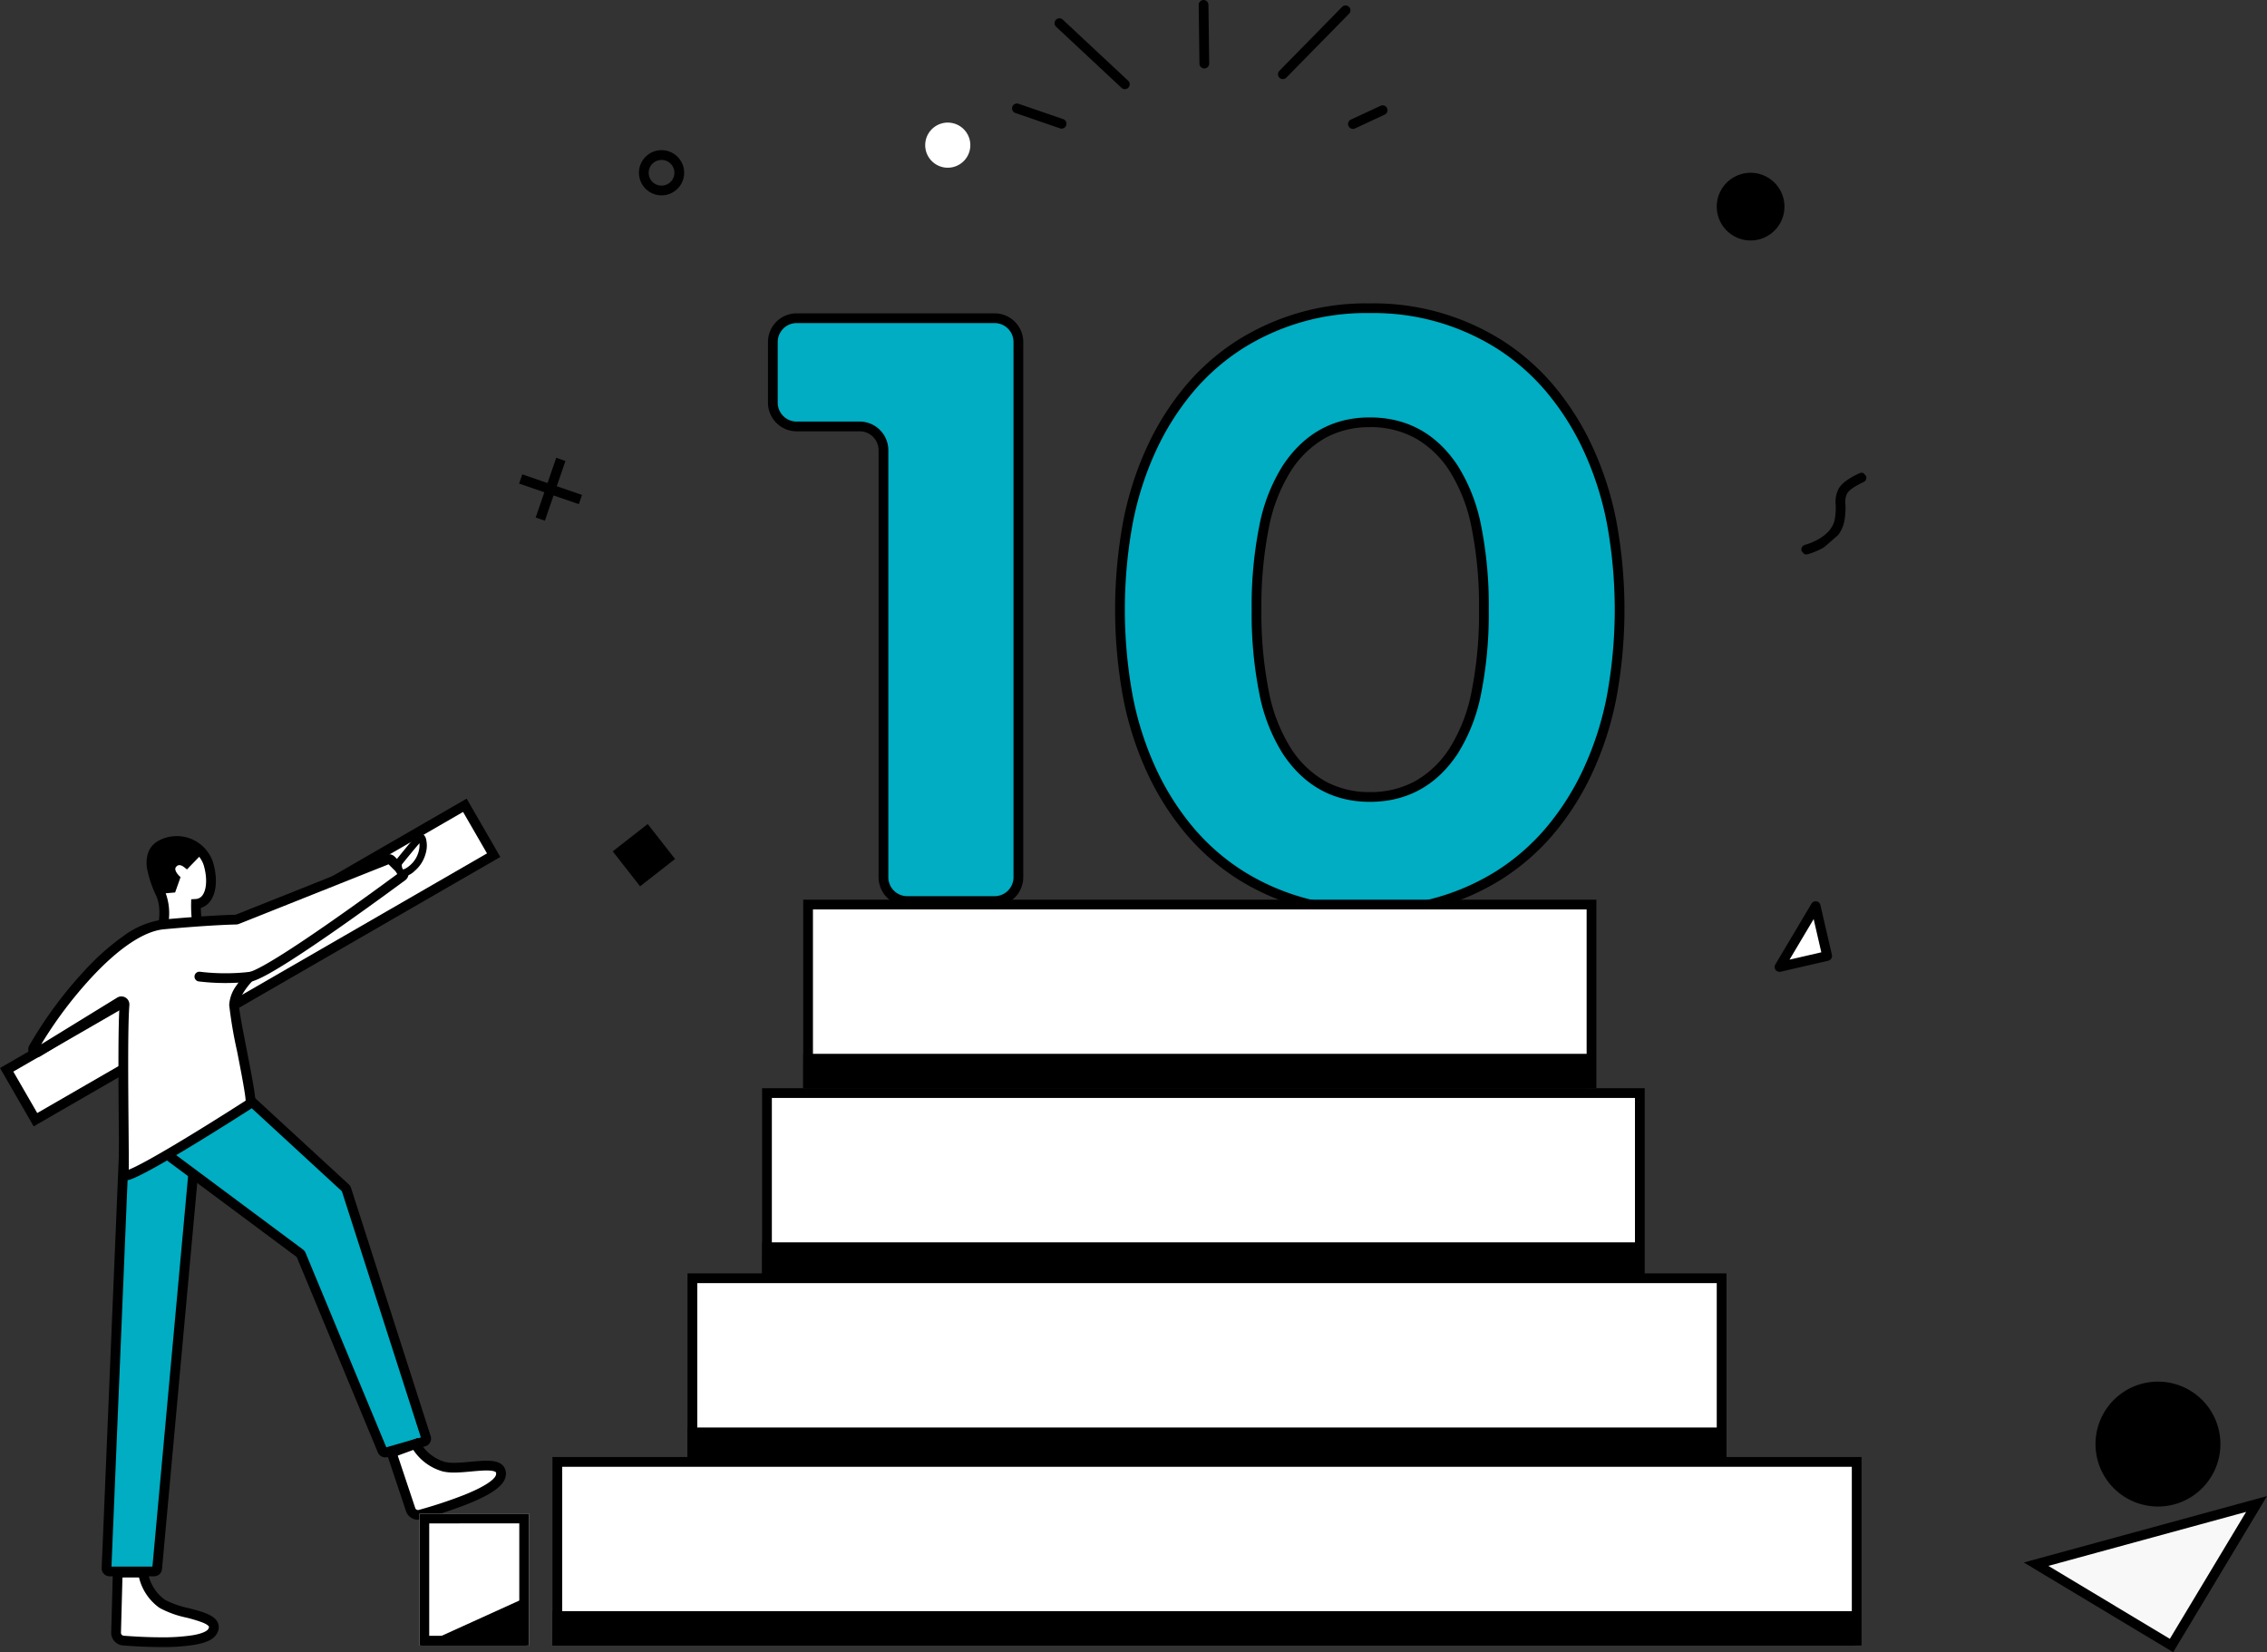
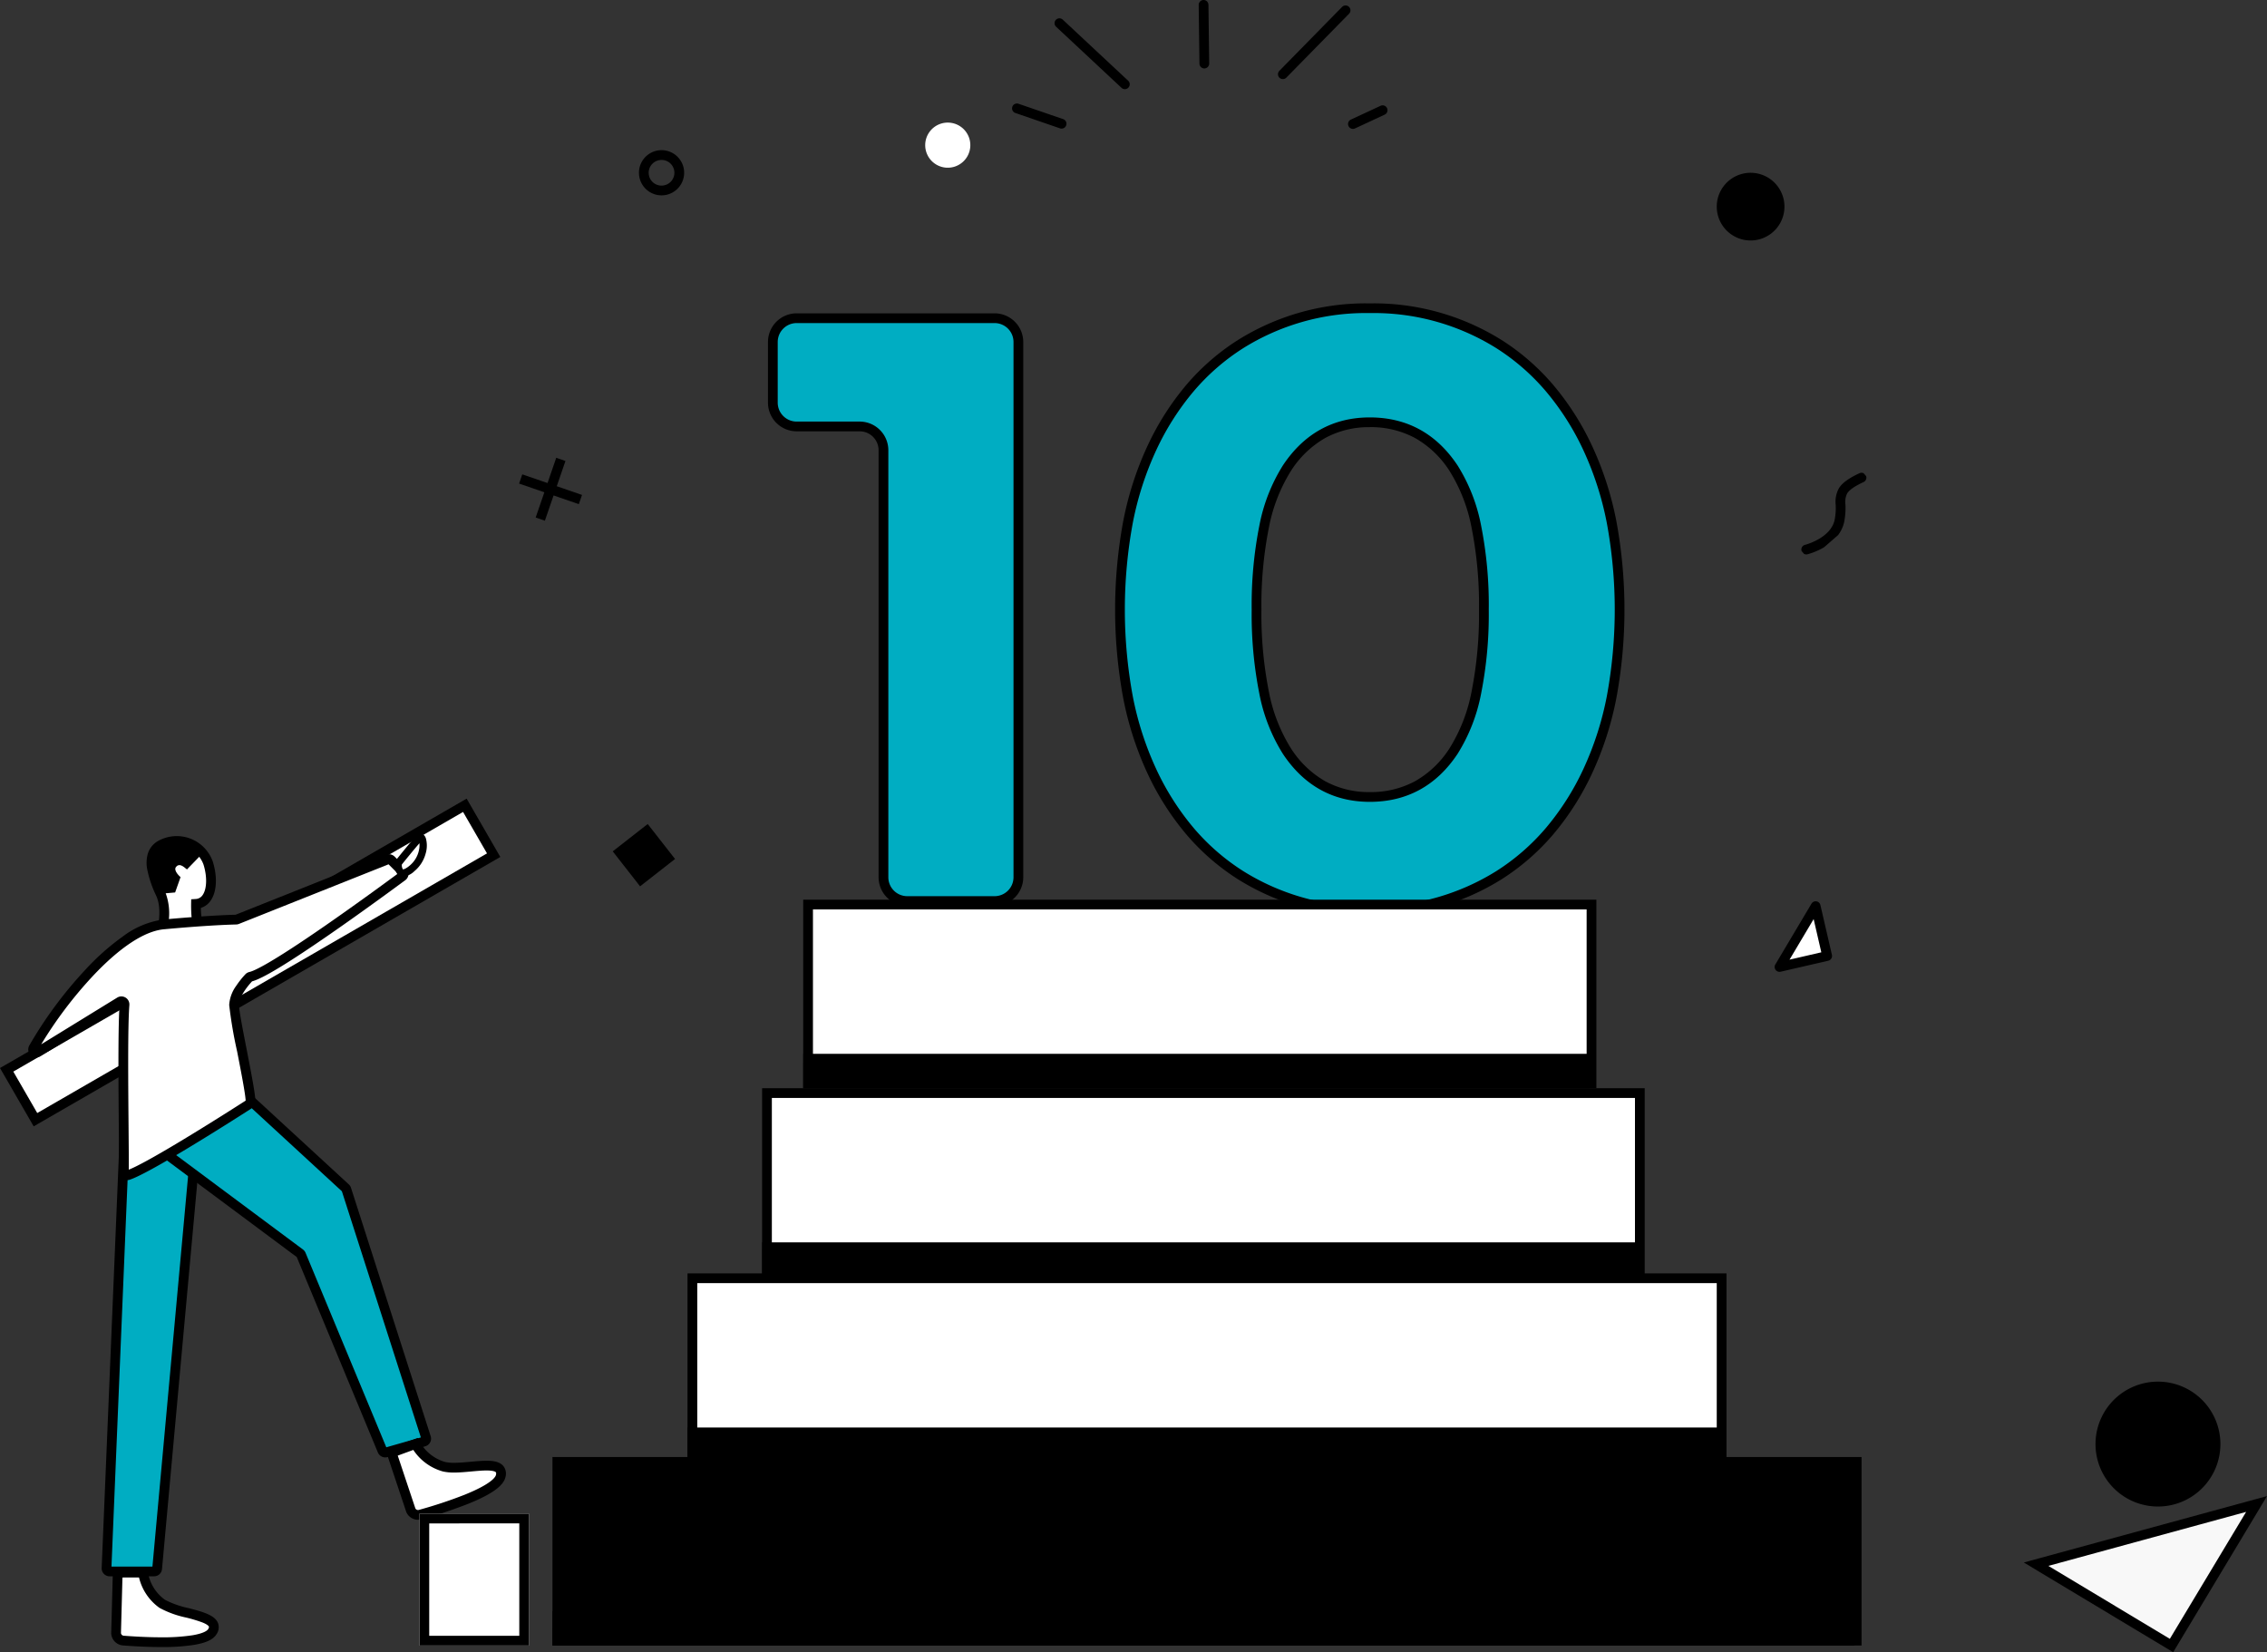
<svg xmlns="http://www.w3.org/2000/svg" width="465.235" height="339.109">
  <rect width="100%" height="100%" fill="#333333" stroke="none" />
  <defs>
    <clipPath id="a">
      <path fill="none" d="M0 0h465.235v339.109H0z" />
    </clipPath>
    <clipPath id="b">
      <path transform="rotate(-40.98 329.566 -435.676)" fill="none" d="M0 0h20.082v7.391H0z" />
    </clipPath>
  </defs>
  <g clip-path="url(#a)">
    <path d="M208.993 70.192v109.86a4.883 4.883 0 01-4.883 4.883h-17.919a4.883 4.883 0 01-4.886-4.88V92.407a4.881 4.881 0 00-4.881-4.881h-12.936a4.883 4.883 0 01-4.883-4.883V70.192a4.883 4.883 0 014.883-4.883h40.622a4.883 4.883 0 014.883 4.883" fill="#00adc2" />
    <path d="M163.488 64.309h40.622a5.89 5.89 0 015.883 5.883v109.86a5.89 5.89 0 01-5.883 5.883h-17.919a5.891 5.891 0 01-5.886-5.879V92.407a3.885 3.885 0 00-3.881-3.881h-12.936a5.89 5.89 0 01-5.883-5.883V70.192a5.89 5.89 0 015.883-5.883zm40.622 119.626a3.887 3.887 0 003.883-3.883V70.192a3.887 3.887 0 00-3.883-3.883h-40.622a3.887 3.887 0 00-3.883 3.883v12.451a3.887 3.887 0 003.883 3.883h12.934a5.888 5.888 0 015.883 5.881v87.645a3.888 3.888 0 003.882 3.883z" />
    <path d="M254.621 179.637q-11.624-7.345-18.2-21.277t-6.578-33.238q0-19.31 6.578-33.239t18.2-21.277a51.427 51.427 0 0152.977 0q11.619 7.352 18.2 21.277t6.578 33.239q0 19.311-6.578 33.239t-18.2 21.275a51.419 51.419 0 01-52.978 0m43.664-25.463q6.234-9.4 6.238-29.051t-6.237-29.052q-6.238-9.395-17.176-9.4-10.764 0-17 9.4t-6.241 29.052q0 19.655 6.239 29.051t17 9.4q10.935 0 17.176-9.4" fill="#00adc2" />
    <path d="M281.923 187.992c-.27 0-.544 0-.814-.007s-.541.007-.809.007a49.45 49.45 0 01-26.208-7.506A46.92 46.92 0 01243.5 171.3a55.949 55.949 0 01-7.983-12.508 66.659 66.659 0 01-5.01-15.508 99.91 99.91 0 010-36.315 66.651 66.651 0 015.01-15.508 55.949 55.949 0 017.983-12.512 46.948 46.948 0 0110.587-9.188h.005a49.471 49.471 0 0126.209-7.5c.269 0 .541 0 .81.007s.538-.007.8-.007a49.478 49.478 0 0126.213 7.505h.005a47.006 47.006 0 0110.585 9.19 56.019 56.019 0 017.985 12.5 66.551 66.551 0 015.012 15.505 99.994 99.994 0 010 36.321 66.624 66.624 0 01-5.01 15.507 55.953 55.953 0 01-7.983 12.506 46.952 46.952 0 01-10.587 9.188 49.444 49.444 0 01-26.208 7.509zm-.814-2.007h.017c.265 0 .533.007.8.007a47.445 47.445 0 0025.141-7.2 44.956 44.956 0 0010.135-8.8 53.957 53.957 0 007.695-12.06 64.627 64.627 0 004.857-15.041 98 98 0 000-35.544 64.553 64.553 0 00-4.858-15.039 54.02 54.02 0 00-7.7-12.059 45.007 45.007 0 00-10.132-8.8 47.479 47.479 0 00-25.151-7.2c-.261 0-.527 0-.788.007h-.033c-.263 0-.53-.007-.793-.007a47.473 47.473 0 00-25.146 7.2 44.947 44.947 0 00-10.135 8.8 53.953 53.953 0 00-7.694 12.061 64.651 64.651 0 00-4.857 15.042 97.92 97.92 0 000 35.539 64.661 64.661 0 004.856 15.043A53.951 53.951 0 00245.019 170a44.923 44.923 0 0010.135 8.8A47.454 47.454 0 00280.3 186c.263 0 .53 0 .793-.007zm0-21.412c-7.5 0-13.5-3.316-17.833-9.847a35.828 35.828 0 01-4.824-12.3 83.621 83.621 0 01-1.582-17.3 83.675 83.675 0 011.585-17.3 35.879 35.879 0 014.823-12.306c4.334-6.534 10.334-9.847 17.833-9.847 7.613 0 13.672 3.317 18.009 9.847a35.839 35.839 0 014.825 12.307 83.536 83.536 0 011.58 17.3 83.721 83.721 0 01-1.584 17.3 35.877 35.877 0 01-4.821 12.305c-4.339 6.528-10.399 9.841-18.013 9.841zm0-76.9a18.673 18.673 0 00-9.148 2.225 20.347 20.347 0 00-7.018 6.728 33.919 33.919 0 00-4.534 11.621 81.7 81.7 0 00-1.54 16.879A81.646 81.646 0 00260.406 142a33.867 33.867 0 004.535 11.618 20.366 20.366 0 007.02 6.726 18.687 18.687 0 009.147 2.227 19.109 19.109 0 009.283-2.227 20.228 20.228 0 007.061-6.725A33.916 33.916 0 00301.984 142a81.749 81.749 0 001.539-16.879 81.562 81.562 0 00-1.535-16.879 33.877 33.877 0 00-4.536-11.621 20.231 20.231 0 00-7.06-6.723 19.129 19.129 0 00-9.283-2.23z" />
    <path d="M336.528 261.039H157.4v-36.691h179.128z" fill="#fff" />
    <path d="M158.4 260.038h177.128v-34.691H158.4zm-2-36.691h181.128v38.691H156.4z" />
    <path d="M326.61 222.347H165.835v-36.691H326.61z" fill="#fff" />
    <path d="M166.835 221.347H325.61v-34.691H166.835zm-2-36.691H327.61v38.691H164.835z" />
    <path d="M381.03 336.737H114.376v-36.691H381.03z" fill="#fff" />
-     <path d="M115.376 335.737H380.03v-34.691H115.376zm-2-36.691H382.03v38.691H113.376z" />
+     <path d="M115.376 335.737v-34.691H115.376zm-2-36.691H382.03v38.691H113.376z" />
    <path d="M113.395 330.68H380.55v7.056H113.376z" />
    <path d="M353.312 299.045H142.093v-36.691h211.219z" fill="#fff" />
    <path d="M143.093 298.045h209.22v-34.691h-209.22zm-2-36.691h213.22v38.691h-213.22z" />
    <path d="M141.108 292.989h211.725v7.056h-211.74zm15.302-38.007h179.638v7.056H156.4z" />
    <path d="M7.277 229.81l-5.911-10.238 46.912-27.085L95.4 165.282l5.911 10.238z" fill="#fff" />
    <path d="M95.032 166.648l-92.3 53.29 4.911 8.506 92.3-53.29zm.732-2.732l6.911 11.97-95.764 55.29L0 219.206zm69.082 52.375H326.13v7.056H164.835z" />
    <path d="M372.61 185.985l2.36 10.222-9.777 2.257z" fill="#fff" />
    <path d="M372.61 184.985a1 1 0 01.975.775l2.36 10.222a1 1 0 01-.749 1.2l-9.777 2.257a1 1 0 01-1.085-1.485l7.417-12.479a1 1 0 01.859-.49zm1.161 10.473l-1.574-6.819-4.948 8.325zM361.059 49.119a6.946 6.946 0 114.91-8.508 6.947 6.947 0 01-4.91 8.508" />
    <path d="M195.7 34.264a4.63 4.63 0 113.273-5.672 4.631 4.631 0 01-3.273 5.672" fill="#fff" />
    <path d="M135.768 40.094a4.637 4.637 0 111.2-.159 4.636 4.636 0 01-1.2.159zm0-7.262a2.631 2.631 0 10.683 5.168 2.631 2.631 0 00-.679-5.172zm-23.947 74.041l-1.891-.651 4.22-12.26 1.892.652z" />
    <path d="M118.789 103.473l-12.259-4.221.652-1.892 12.259 4.221z" />
  </g>
  <g clip-path="url(#b)">
    <path d="M370.674 113.792a1 1 0 01-.238-1.971c.053-.013 5.292-1.354 6.077-5.157a12.8 12.8 0 00.21-3.013 5.809 5.809 0 01.643-3.411c.678-1.1 1.979-2.063 4.219-3.108a1 1 0 11.846 1.812c-1.838.858-2.906 1.6-3.361 2.343a4.028 4.028 0 00-.347 2.327 14.686 14.686 0 01-.251 3.454c-1.042 5.047-7.293 6.63-7.559 6.7a1 1 0 01-.239.024z" />
  </g>
  <g clip-path="url(#a)">
    <path d="M125.746 174.734l7.177-5.61 5.61 7.177-7.176 5.61zm312.311 109.772a12.816 12.816 0 11-7.082 16.684 12.817 12.817 0 017.082-16.684" />
    <path d="M463.095 308.684l-17.457 29.053-27.788-16.7z" fill="#f8f8f8" />
    <path d="M465.235 307.063l-19.255 32.046-30.651-18.417zm-19.94 29.3l15.658-26.06-40.583 11.085z" />
    <path d="M33.458 190.051s.772-3.694-.409-6.422-3.646-7.956-.2-10.1a6.842 6.842 0 019.863 3.616c1.264 4.032.523 8.188-2.493 8.377 0 0-.069 4.113.6 4.073l.667-.041z" fill="#fff" />
    <path d="M32.21 191.131l.268-1.284c.007-.034.69-3.425-.348-5.821l-.145-.332a22.4 22.4 0 01-1.8-5.414 6.883 6.883 0 01.148-3.049 4.517 4.517 0 011.988-2.556l.028-.017a7.842 7.842 0 0111.308 4.142l.013.039c.979 3.122.819 6.178-.418 7.977a3.807 3.807 0 01-2.029 1.529 16.932 16.932 0 00.157 2.207h.046l.019.3a.671.671 0 00.033.091.317.317 0 00-.031-.05l.1 1.657zm1.157-16.749c-2.361 1.488-1 5.173.453 8.511l.147.337a12.1 12.1 0 01.656 5.745l4.753-.3a14.2 14.2 0 01-.118-1.3 29.665 29.665 0 01-.036-1.879l.015-.924.922-.058a1.8 1.8 0 001.444-.835c.866-1.26.932-3.76.163-6.225a5.837 5.837 0 00-8.4-3.077z" />
    <path d="M33.03 183.427l2.911-.257 1.111-3.144s-1.579-1.321-.919-2.111 1.449-.128 2.237.533l3.26-3.373s-5.512-6-10.417.682c0 0 .246 5.742 1.815 7.669" />
    <path d="M25.65 230.984l-3.787 90.879a.639.639 0 00.613.665h9.139a.639.639 0 00.636-.581l8.665-94.96a.638.638 0 00-.576-.694.621.621 0 00-.239.023L26.11 230.4a.639.639 0 00-.459.587" fill="#fff" />
    <path d="M25.65 230.984l-3.787 90.879a.639.639 0 00.613.665h9.139a.639.639 0 00.636-.581l8.665-94.96a.638.638 0 00-.576-.694.621.621 0 00-.239.023L26.11 230.4a.639.639 0 00-.46.586" fill="#00adc2" />
    <path d="M40.279 225.291c.051 0 .1 0 .152.007a1.64 1.64 0 011.481 1.781l-8.665 94.96a1.631 1.631 0 01-1.632 1.49h-9.178a1.642 1.642 0 01-1.573-1.7l3.787-90.881a1.638 1.638 0 011.182-1.505l13.989-4.08a1.62 1.62 0 01.457-.072zm-8.994 96.238l8.587-94.1-13.234 3.86-3.761 90.243z" />
    <path d="M26.563 231.192l35.013 26.063a.632.632 0 01.209.268l16.691 40.207a.639.639 0 00.765.369L87 295.881a.64.64 0 00.439-.79l-.006-.019-16.35-50.972a.636.636 0 00-.175-.275l-23.852-21.964a.638.638 0 00-.682-.118L26.7 230.091a.639.639 0 00-.338.838.653.653 0 00.206.262" fill="#fff" />
    <path d="M26.563 231.192l35.013 26.063a.632.632 0 01.209.268l16.691 40.207a.639.639 0 00.765.369L87 295.881a.64.64 0 00.439-.79l-.006-.019-16.35-50.972a.636.636 0 00-.175-.275l-23.852-21.964a.638.638 0 00-.682-.118L26.7 230.091a.639.639 0 00-.133 1.1" fill="#00adc2" />
    <path d="M46.623 220.692a1.635 1.635 0 011.109.433l23.853 21.969a1.64 1.64 0 01.45.705L88.4 294.816a1.641 1.641 0 01-1.125 2.027l-7.763 2.218a1.638 1.638 0 01-1.962-.945L60.9 258l-34.934-26a1.639 1.639 0 01.342-2.825l19.676-8.347a1.631 1.631 0 01.639-.136zM70.16 244.5l-23.61-21.745-18.885 8.011 34.508 25.687a1.633 1.633 0 01.537.69l16.566 39.906 7.095-2.027z" />
    <path d="M7.779 215.93a.639.639 0 01-.9-.85c4.27-7.747 16.855-24.448 26.67-25.349 7.971-.733 12.652-.936 14.9-.99a.623.623 0 00.217-.045l30.919-12.322a.637.637 0 01.688.142l2.374 2.373a.634.634 0 01-.068.962C78.621 182.779 56 199.406 51.421 200.46a.663.663 0 00-.341.188c-.624.661-3.049 3.373-3.049 5.6 0 2.317 3.475 17.614 3.376 19.889-.01.227-.362.545-.412.572-.033.017-20.517 13.217-24.756 14.481a.638.638 0 01-.8-.421.653.653 0 01-.028-.206c.11-3.886-.39-27.9.137-34.361a.639.639 0 00-.971-.6z" fill="#fff" />
    <path d="M26.051 242.219a1.63 1.63 0 01-1.565-1.154v-.01a1.652 1.652 0 01-.069-.521c.036-1.271.006-4.729-.033-9.107-.074-8.4-.173-19.76.123-24.605l-16.2 9.958A1.639 1.639 0 016 214.6a84.958 84.958 0 0111.4-15.44 49.736 49.736 0 017.87-7 17.759 17.759 0 018.184-3.424c8.037-.739 12.763-.939 14.9-.992l30.859-12.3a1.626 1.626 0 01.607-.117 1.648 1.648 0 011.161.483l2.37 2.369a1.635 1.635 0 01.014 2.309l-.006.006a1.643 1.643 0 01-.188.162c-1.9 1.4-8.6 6.335-15.37 11.024-8.665 6-13.925 9.185-16.069 9.733-1.264 1.358-2.7 3.407-2.7 4.835 0 1.009.844 5.342 1.589 9.165 1.113 5.714 1.839 9.55 1.786 10.767a1.985 1.985 0 01-.882 1.375l-.149.1c-4.853 3.109-20.986 13.342-24.849 14.5a1.637 1.637 0 01-.476.064zm.5-35.933c-.348 4.27-.243 16.323-.166 25.124.034 3.9.062 7.077.042 8.658 3.5-1.365 14.459-8.067 23.875-14.1l.11-.07c-.054-1.4-.99-6.2-1.75-10.1a89.262 89.262 0 01-1.626-9.548 7.447 7.447 0 011.455-3.937 18.19 18.19 0 011.866-2.349l.009-.009a1.656 1.656 0 01.842-.468c1.026-.24 4.4-1.79 15.46-9.448 6.392-4.426 12.722-9.07 14.979-10.737l-1.909-1.908-30.7 12.233a1.616 1.616 0 01-.561.116c-2.08.05-6.769.244-14.835.986-4.03.37-9.139 3.757-14.775 9.794a84.986 84.986 0 00-10.411 13.82l15.6-9.591a1.639 1.639 0 012.491 1.535z" />
-     <path d="M46.252 201.76a45.735 45.735 0 01-5.455-.326 1 1 0 11.239-1.986 43.754 43.754 0 0010.265.02 1 1 0 11.231 1.987 45.692 45.692 0 01-5.28.305z" />
    <path d="M29.353 322.763a9.64 9.64 0 003.936 6.409c3.453 2.25 12.422 2.3 10.273 5.74-1.779 2.85-14.061 2.138-18.255 1.807a1.62 1.62 0 01-1.488-1.512l.335-12.432z" fill="#fff" />
    <path d="M30.213 321.761l.129.853a8.687 8.687 0 003.51 5.732 19.127 19.127 0 004.889 1.72c2.865.755 5.34 1.408 5.995 3.059a2.492 2.492 0 01-.326 2.317c-.662 1.061-2.123 1.748-4.6 2.163a42.2 42.2 0 01-6.732.442c-3.184 0-6.286-.207-7.851-.331a2.633 2.633 0 01-2.407-2.446v-.045l.362-13.448zm2.867 14.286a40.277 40.277 0 006.4-.415c2.542-.426 3.117-1.064 3.232-1.25.084-.135.218-.383.163-.52-.036-.092-.241-.425-1.345-.868a30.129 30.129 0 00-3.3-.994 20.063 20.063 0 01-5.488-1.99l-.035-.024a10.706 10.706 0 01-4.179-6.221l-3.4.008-.307 11.405a.623.623 0 00.566.544c1.535.121 4.577.325 7.692.325z" />
    <path d="M85.252 296.366a9.643 9.643 0 005.891 4.677c4.015.933 12.46-2.091 11.618 1.881-.7 3.287-12.483 6.819-16.538 7.943a1.621 1.621 0 01-1.916-.913l-3.937-11.8z" fill="#fff" />
    <path d="M85.717 295.13l.413.757a8.689 8.689 0 005.259 4.186 8.208 8.208 0 001.788.159c1.05 0 2.242-.109 3.394-.215 1.169-.107 2.274-.208 3.272-.208 1.2 0 2.677.126 3.475 1.11a2.525 2.525 0 01.421 2.212c-.383 1.8-2.8 3.553-7.613 5.5a95.05 95.05 0 01-9.637 3.2 2.62 2.62 0 01-3.1-1.476l-.018-.042-.014-.043-4.244-12.72zm7.46 7.1a10.054 10.054 0 01-2.261-.216l-.041-.01a10.707 10.707 0 01-6.055-4.418l-3.195 1.171 3.612 10.825a.62.62 0 00.72.318 93 93 0 009.418-3.123c5.629-2.281 6.327-3.687 6.407-4.063.026-.123.076-.421-.018-.538-.07-.087-.416-.369-1.921-.369-.907 0-1.967.1-3.09.2-1.196.112-2.434.226-3.575.226z" />
    <path fill="#fff" d="M86.084 310.669h22.485v27.069H86.084z" />
    <path d="M86.084 310.669h22.485v27.069H86.084zm20.485 2H88.084v23.069h18.485z" />
-     <path d="M86.235 337.737l21.839-9.916v9.916z" />
    <path d="M81.728 177.154s3.563-4.461 4.388-5.211 1.6 3.67-1.564 6.293-2.824-1.082-2.824-1.082" fill="#fff" />
    <path d="M82.72 179.925a1.529 1.529 0 01-1.159-.505 3.359 3.359 0 01-.58-2.334l.021-.224.14-.176c.368-.461 3.625-4.53 4.47-5.3a1.015 1.015 0 01.691-.28c.226 0 .784.09 1.086.928a5.636 5.636 0 01-.022 3.1 7.081 7.081 0 01-2.336 3.677 3.885 3.885 0 01-2.311 1.114zm-.038-1.5a.122.122 0 00.038 0c.1 0 .5-.055 1.353-.766a5.574 5.574 0 001.907-3.175 4.836 4.836 0 00.1-1.414c-.973 1.1-2.744 3.276-3.615 4.363a1.629 1.629 0 00.217.988zm148.16-160.127a1 1 0 01-.682-.269L216.733 5.49a1 1 0 01-.048-1.414 1 1 0 011.414-.048l13.426 12.539a1 1 0 01-.683 1.731zm16.309-4.254a1 1 0 01-1-.987l-.154-12.044A1 1 0 01246.984 0a1 1 0 011.013.987l.154 12.044a1 1 0 01-.987 1.013zm30.5 12.409a1 1 0 01-.907-.579 1 1 0 01.485-1.328l6.1-2.834a1 1 0 011.322.485 1 1 0 01-.482 1.329l-6.096 2.834a1 1 0 01-.422.093zm-59.792-.057a1 1 0 01-.325-.053l-9.161-3.154a1 1 0 01-.621-1.271 1 1 0 011.271-.621l9.161 3.153a1 1 0 01-.325 1.946zm45.409-10.162a1 1 0 01-.7-.286 1 1 0 01-.013-1.414L275.426 1.42a1 1 0 011.414-.013 1 1 0 01.014 1.413l-12.872 13.114a1 1 0 01-.714.3z" />
  </g>
</svg>